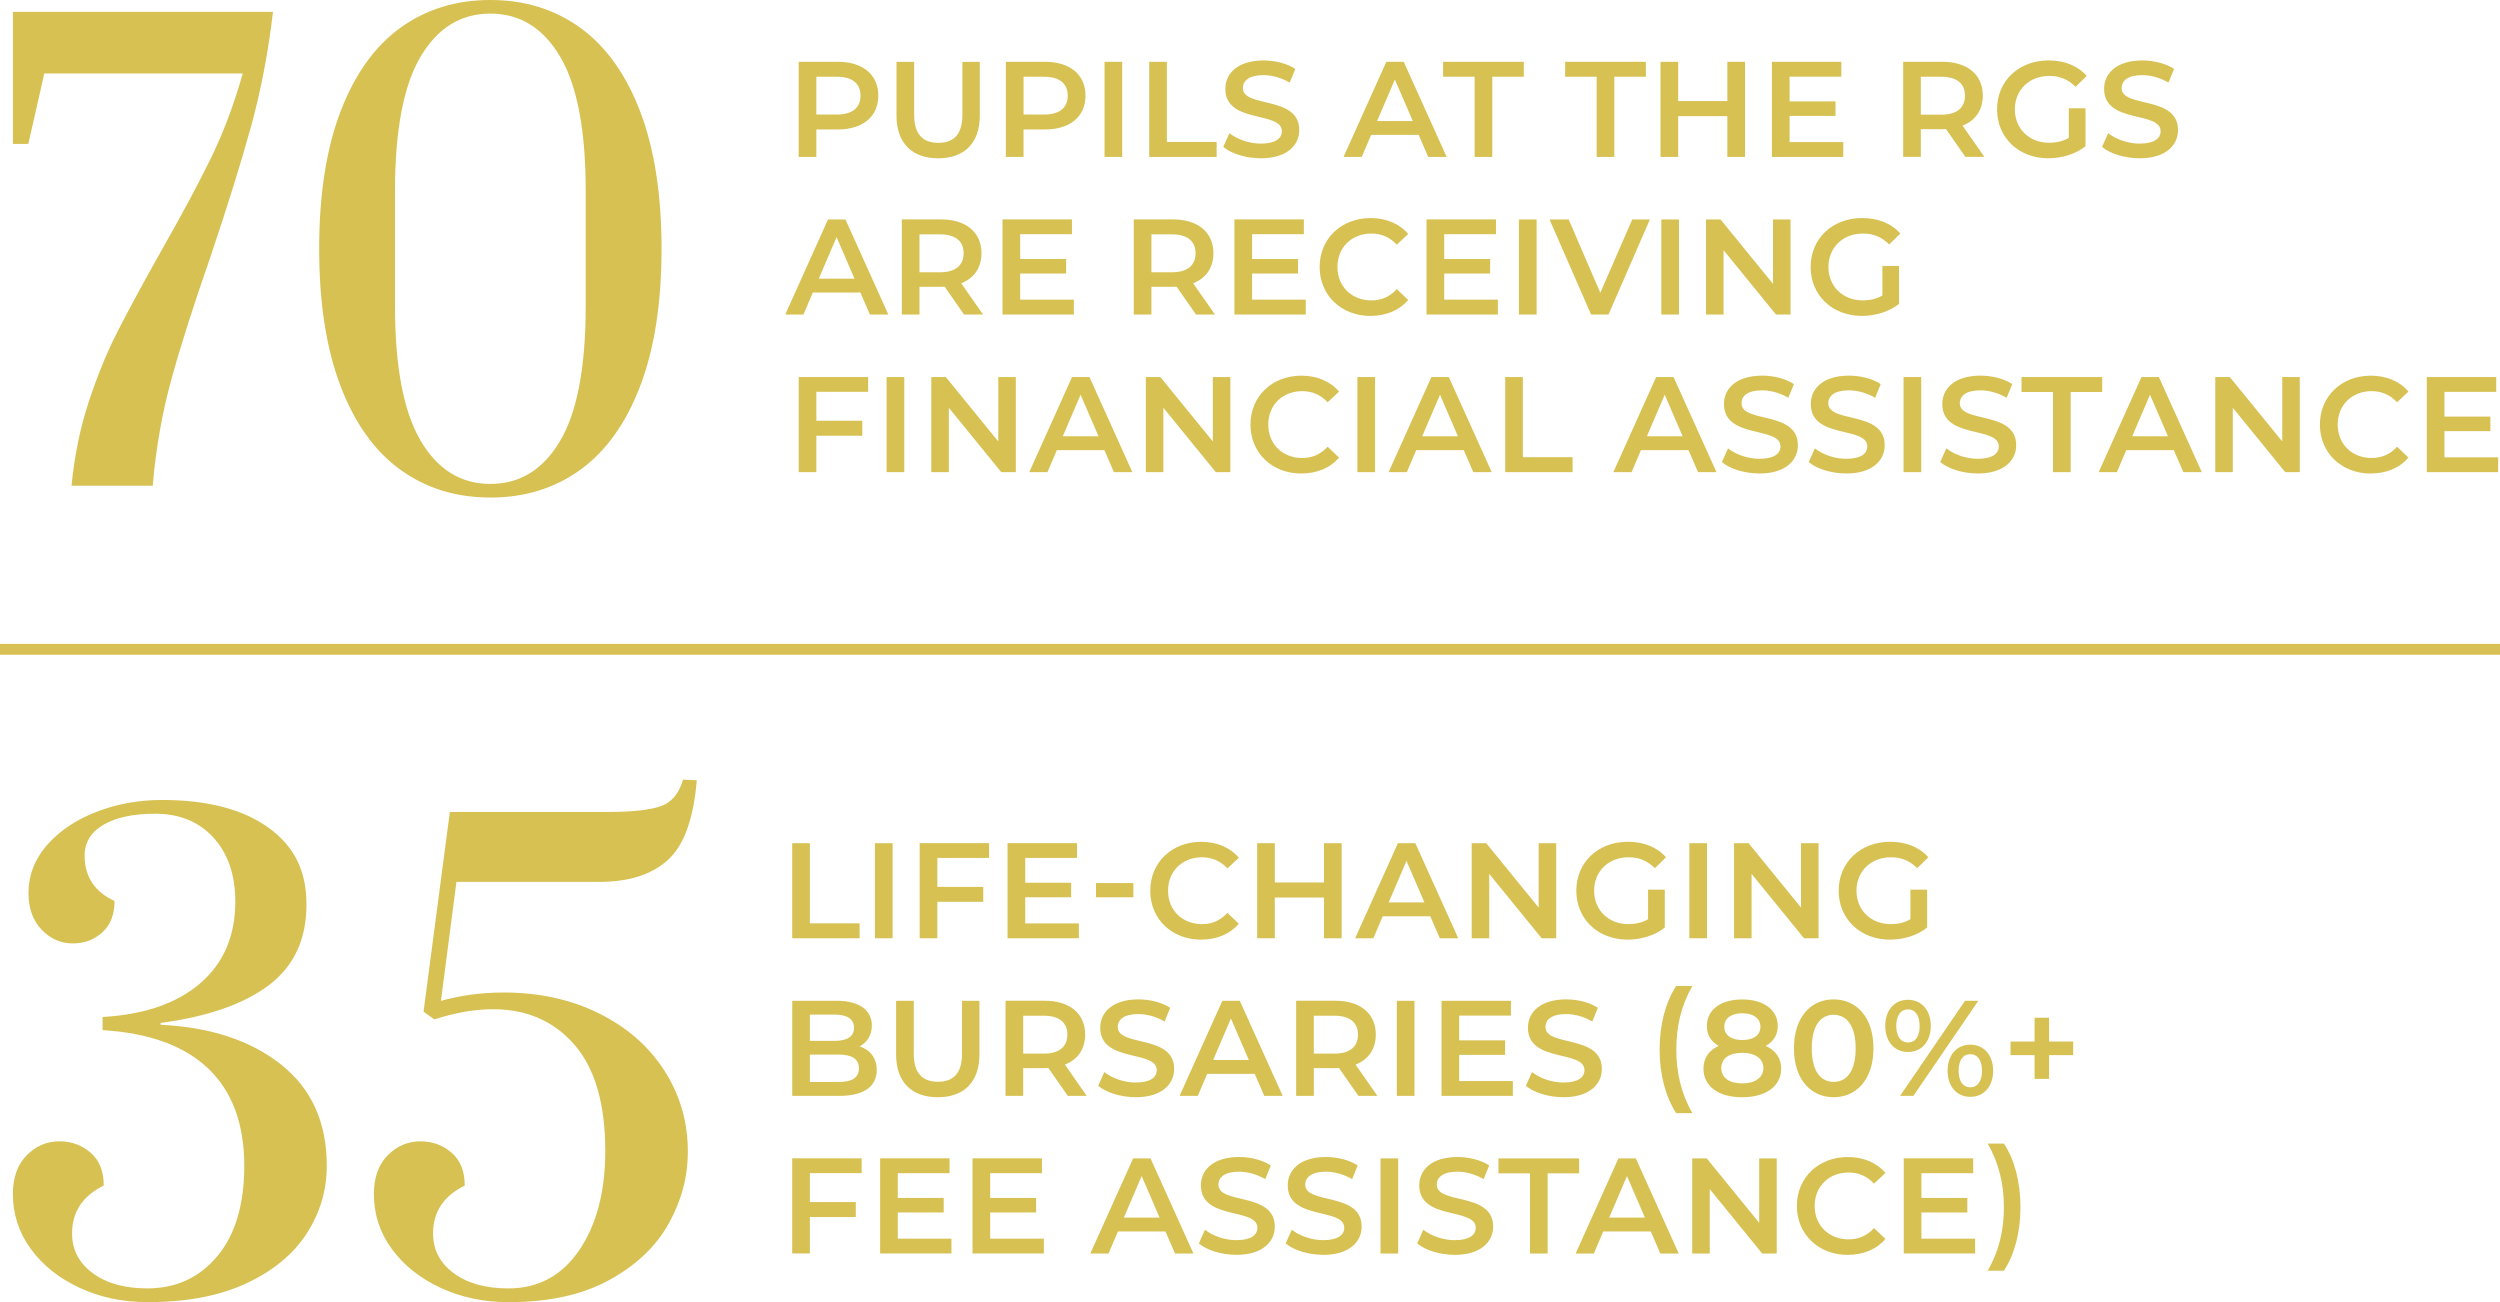
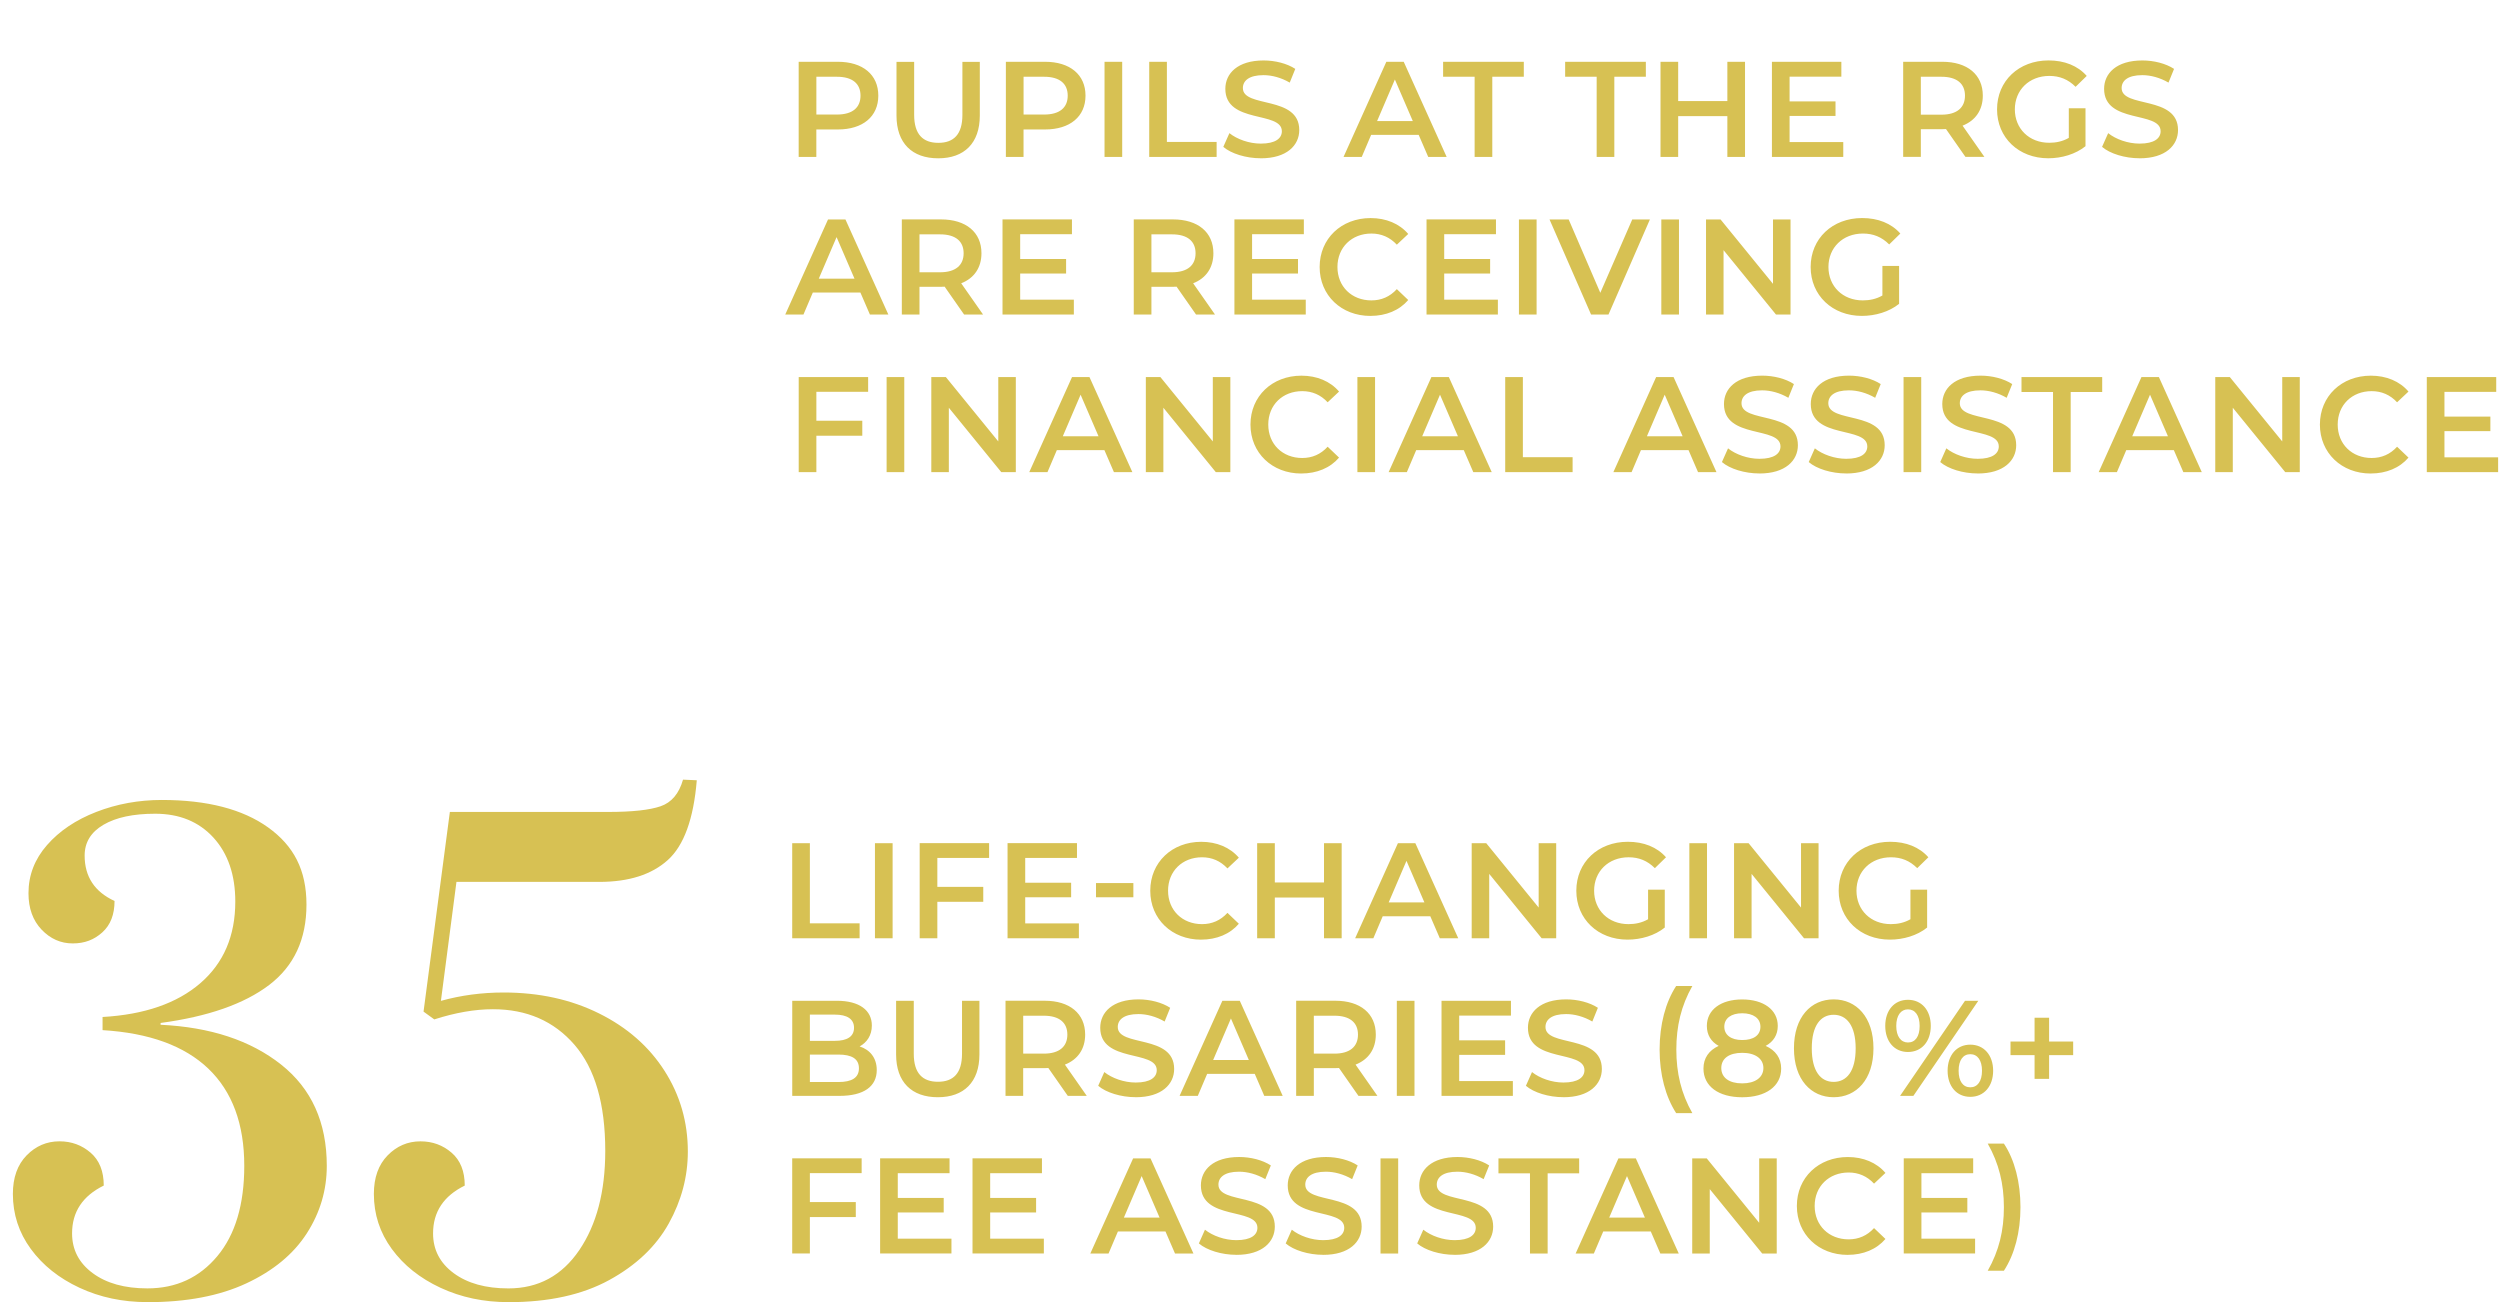
<svg xmlns="http://www.w3.org/2000/svg" viewBox="0 0 774.13 403.22">
  <defs>
    <style>
      .cls-1 {
        clip-path: url(#clippath);
      }

      .cls-2, .cls-3 {
        stroke-width: 0px;
      }

      .cls-2, .cls-4 {
        fill: none;
      }

      .cls-5 {
        mix-blend-mode: multiply;
      }

      .cls-6 {
        clip-path: url(#clippath-1);
      }

      .cls-7 {
        clip-path: url(#clippath-4);
      }

      .cls-8 {
        clip-path: url(#clippath-3);
      }

      .cls-9 {
        clip-path: url(#clippath-2);
      }

      .cls-10 {
        clip-path: url(#clippath-7);
      }

      .cls-11 {
        clip-path: url(#clippath-8);
      }

      .cls-12 {
        clip-path: url(#clippath-6);
      }

      .cls-13 {
        clip-path: url(#clippath-5);
      }

      .cls-14 {
        clip-path: url(#clippath-9);
      }

      .cls-15 {
        clip-path: url(#clippath-10);
      }

      .cls-16 {
        isolation: isolate;
      }

      .cls-3 {
        fill: #d7c153;
      }

      .cls-4 {
        stroke: #d8c054;
        stroke-width: 3.37px;
      }
    </style>
    <clipPath id="clippath">
      <rect class="cls-2" width="774.13" height="403.22" />
    </clipPath>
    <clipPath id="clippath-1">
      <rect class="cls-2" width="774.13" height="403.22" />
    </clipPath>
    <clipPath id="clippath-2">
      <rect class="cls-2" x="230.17" y="342.33" width="410.62" height="52.84" />
    </clipPath>
    <clipPath id="clippath-3">
      <rect class="cls-2" x="230.17" y="293.53" width="426.94" height="52.84" />
    </clipPath>
    <clipPath id="clippath-4">
      <rect class="cls-2" x="230.17" y="248.89" width="382.09" height="43.75" />
    </clipPath>
    <clipPath id="clippath-5">
-       <rect class="cls-2" x="-15.15" y="187.6" width="804.42" height="16.83" />
-     </clipPath>
+       </clipPath>
    <clipPath id="clippath-6">
      <rect class="cls-2" x="232.17" y="104.55" width="556.52" height="43.75" />
    </clipPath>
    <clipPath id="clippath-7">
      <rect class="cls-2" x="228.01" y="55.75" width="375.57" height="43.75" />
    </clipPath>
    <clipPath id="clippath-8">
      <rect class="cls-2" x="232.17" y="6.94" width="457.4" height="43.75" />
    </clipPath>
    <clipPath id="clippath-9">
-       <rect class="cls-2" x="-11.14" y="-11.78" width="231.13" height="167.53" />
-     </clipPath>
+       </clipPath>
    <clipPath id="clippath-10">
      <rect class="cls-2" x="-11.14" y="229.65" width="242.06" height="175.26" />
    </clipPath>
  </defs>
  <g class="cls-16">
    <g id="Layer_2" data-name="Layer 2">
      <g id="Layer_1-2" data-name="Layer 1">
        <g class="cls-1">
          <g class="cls-6">
            <g class="cls-5">
              <g class="cls-9">
                <path class="cls-3" d="M620.51,393.49c3.32-5.09,5.13-11.95,5.13-19.69s-1.81-14.68-5.13-19.69h-5.01c3.49,6.14,5.01,12.5,5.01,19.69s-1.51,13.55-5.01,19.69h5.01ZM594.97,383.56v-8.12h14.22v-4.5h-14.22v-7.66h16.03v-4.59h-21.5v29.45h22.09v-4.59h-16.62ZM572.13,388.57c4.84,0,8.96-1.72,11.7-4.92l-3.53-3.37c-2.15,2.36-4.8,3.49-7.87,3.49-6.1,0-10.52-4.29-10.52-10.35s4.42-10.35,10.52-10.35c3.07,0,5.72,1.14,7.87,3.45l3.53-3.32c-2.73-3.2-6.86-4.92-11.65-4.92-9.05,0-15.78,6.35-15.78,15.15s6.73,15.15,15.73,15.15M544.74,358.7v19.94l-16.24-19.94h-4.5v29.45h5.43v-19.94l16.24,19.94h4.5v-29.45h-5.43ZM498.29,377.04l5.51-12.87,5.55,12.87h-11.06ZM514.11,388.15h5.72l-13.29-29.45h-5.39l-13.25,29.45h5.64l2.9-6.82h14.73l2.95,6.82ZM473.76,388.15h5.47v-24.82h9.76v-4.63h-24.99v4.63h9.76v24.82ZM450.45,388.57c8.08,0,11.91-4.04,11.91-8.75,0-10.81-17.46-6.73-17.46-13,0-2.23,1.85-4,6.39-4,2.57,0,5.47.76,8.12,2.31l1.72-4.25c-2.57-1.68-6.27-2.61-9.8-2.61-8.08,0-11.86,4.04-11.86,8.79,0,10.94,17.5,6.77,17.5,13.13,0,2.19-1.94,3.83-6.52,3.83-3.62,0-7.36-1.35-9.72-3.24l-1.89,4.25c2.44,2.1,7.03,3.53,11.61,3.53M427.48,388.15h5.47v-29.45h-5.47v29.45ZM409.73,388.57c8.08,0,11.91-4.04,11.91-8.75,0-10.81-17.46-6.73-17.46-13,0-2.23,1.85-4,6.39-4,2.57,0,5.47.76,8.12,2.31l1.72-4.25c-2.57-1.68-6.27-2.61-9.8-2.61-8.08,0-11.86,4.04-11.86,8.79,0,10.94,17.5,6.77,17.5,13.13,0,2.19-1.94,3.83-6.52,3.83-3.62,0-7.36-1.35-9.72-3.24l-1.89,4.25c2.44,2.1,7.03,3.53,11.61,3.53M382.84,388.57c8.08,0,11.91-4.04,11.91-8.75,0-10.81-17.46-6.73-17.46-13,0-2.23,1.85-4,6.39-4,2.57,0,5.47.76,8.12,2.31l1.72-4.25c-2.57-1.68-6.27-2.61-9.8-2.61-8.08,0-11.86,4.04-11.86,8.79,0,10.94,17.5,6.77,17.5,13.13,0,2.19-1.94,3.83-6.52,3.83-3.62,0-7.36-1.35-9.72-3.24l-1.89,4.25c2.44,2.1,7.03,3.53,11.61,3.53M348.01,377.04l5.51-12.87,5.55,12.87h-11.06ZM363.83,388.15h5.72l-13.29-29.45h-5.39l-13.25,29.45h5.64l2.9-6.82h14.73l2.95,6.82ZM306.61,383.56v-8.12h14.22v-4.5h-14.22v-7.66h16.03v-4.59h-21.5v29.45h22.09v-4.59h-16.62ZM278,383.56v-8.12h14.22v-4.5h-14.22v-7.66h16.03v-4.59h-21.5v29.45h22.09v-4.59h-16.62ZM266.81,363.28v-4.59h-21.5v29.45h5.47v-11.28h14.22v-4.63h-14.22v-8.96h16.03Z" />
              </g>
            </g>
            <g class="cls-5">
              <g class="cls-8">
                <path class="cls-3" d="M641.96,322.51h-7.45v-7.36h-4.5v7.36h-7.45v4.21h7.45v7.36h4.5v-7.36h7.45v-4.21ZM610.11,336.69c-2.23,0-3.62-1.85-3.62-5.13s1.39-5.13,3.62-5.13,3.62,1.89,3.62,5.13-1.39,5.13-3.62,5.13M610.11,339.64c4.21,0,7.07-3.24,7.07-8.08s-2.86-8.08-7.07-8.08-7.03,3.24-7.03,8.08,2.82,8.08,7.03,8.08M590.8,322.81c-2.19,0-3.62-1.89-3.62-5.13s1.43-5.13,3.62-5.13,3.62,1.85,3.62,5.13-1.35,5.13-3.62,5.13M588.36,339.34h4.12l20.11-29.45h-4.12l-20.11,29.45ZM590.8,325.75c4.21,0,7.07-3.2,7.07-8.08s-2.86-8.08-7.07-8.08-7.03,3.24-7.03,8.08,2.82,8.08,7.03,8.08M567.79,335.01c-4,0-6.77-3.28-6.77-10.39s2.78-10.39,6.77-10.39,6.82,3.28,6.82,10.39-2.78,10.39-6.82,10.39M567.79,339.76c7.03,0,12.33-5.47,12.33-15.15s-5.3-15.15-12.33-15.15-12.29,5.47-12.29,15.15,5.3,15.15,12.29,15.15M539.48,335.47c-4.04,0-6.48-1.77-6.48-4.75s2.44-4.71,6.48-4.71,6.56,1.81,6.56,4.71-2.52,4.75-6.56,4.75M539.48,313.76c3.37,0,5.64,1.51,5.64,4.17s-2.15,4.12-5.64,4.12-5.55-1.6-5.55-4.12c0-2.65,2.19-4.17,5.55-4.17M546.75,323.86c2.4-1.3,3.74-3.41,3.74-6.18,0-5.05-4.46-8.2-11.02-8.2s-10.94,3.16-10.94,8.2c0,2.78,1.3,4.88,3.66,6.18-3.03,1.39-4.71,3.79-4.71,7.03,0,5.47,4.67,8.88,11.99,8.88s12.07-3.41,12.07-8.88c0-3.24-1.72-5.64-4.8-7.03M519.03,344.69h5.01c-3.49-6.14-4.96-12.5-4.96-19.69s1.47-13.55,4.96-19.69h-5.01c-3.28,5.01-5.13,11.95-5.13,19.69s1.85,14.6,5.13,19.69M484.11,339.76c8.08,0,11.91-4.04,11.91-8.75,0-10.81-17.46-6.73-17.46-13,0-2.23,1.85-4,6.39-4,2.57,0,5.47.76,8.12,2.31l1.72-4.25c-2.57-1.68-6.27-2.61-9.8-2.61-8.08,0-11.86,4.04-11.86,8.79,0,10.94,17.5,6.77,17.5,13.13,0,2.19-1.94,3.83-6.52,3.83-3.62,0-7.36-1.35-9.72-3.24l-1.89,4.25c2.44,2.1,7.03,3.53,11.61,3.53M451.84,334.76v-8.12h14.22v-4.5h-14.22v-7.66h16.03v-4.59h-21.5v29.45h22.09v-4.59h-16.62ZM432.53,339.34h5.47v-29.45h-5.47v29.45ZM420.5,320.37c0,3.7-2.48,5.89-7.28,5.89h-6.39v-11.74h6.39c4.8,0,7.28,2.15,7.28,5.85M426.52,339.34l-6.77-9.68c4-1.56,6.27-4.84,6.27-9.3,0-6.52-4.8-10.48-12.54-10.48h-12.12v29.45h5.47v-8.58h6.65c.38,0,.76,0,1.14-.04l6.02,8.62h5.89ZM375.65,328.24l5.51-12.87,5.55,12.87h-11.06ZM391.47,339.34h5.72l-13.29-29.45h-5.39l-13.25,29.45h5.64l2.9-6.82h14.73l2.95,6.82ZM351.67,339.76c8.08,0,11.91-4.04,11.91-8.75,0-10.81-17.46-6.73-17.46-13,0-2.23,1.85-4,6.39-4,2.57,0,5.47.76,8.12,2.31l1.72-4.25c-2.57-1.68-6.27-2.61-9.8-2.61-8.08,0-11.86,4.04-11.86,8.79,0,10.94,17.5,6.77,17.5,13.13,0,2.19-1.94,3.83-6.52,3.83-3.62,0-7.36-1.35-9.72-3.24l-1.89,4.25c2.44,2.1,7.03,3.53,11.61,3.53M330.51,320.37c0,3.7-2.48,5.89-7.28,5.89h-6.39v-11.74h6.39c4.8,0,7.28,2.15,7.28,5.85M336.52,339.34l-6.77-9.68c4-1.56,6.27-4.84,6.27-9.3,0-6.52-4.8-10.48-12.54-10.48h-12.12v29.45h5.47v-8.58h6.65c.38,0,.76,0,1.14-.04l6.02,8.62h5.89ZM290.41,339.76c8.04,0,12.87-4.67,12.87-13.25v-16.62h-5.39v16.41c0,6.06-2.69,8.67-7.45,8.67s-7.49-2.61-7.49-8.67v-16.41h-5.47v16.62c0,8.58,4.84,13.25,12.92,13.25M259.62,335.05h-8.84v-8.5h8.84c4.12,0,6.35,1.3,6.35,4.25s-2.23,4.25-6.35,4.25M258.52,314.18c3.79,0,5.93,1.35,5.93,4.08s-2.15,4.04-5.93,4.04h-7.74v-8.12h7.74ZM266.18,324.03c2.27-1.22,3.79-3.45,3.79-6.48,0-4.67-3.79-7.66-10.85-7.66h-13.8v29.45h14.64c7.57,0,11.53-2.95,11.53-7.99,0-3.83-2.15-6.31-5.3-7.32" />
              </g>
            </g>
            <g class="cls-5">
              <g class="cls-7">
                <path class="cls-3" d="M591.56,284.65c-1.89,1.09-3.95,1.51-6.06,1.51-6.23,0-10.64-4.38-10.64-10.35s4.42-10.35,10.69-10.35c3.16,0,5.81,1.05,8.12,3.37l3.45-3.37c-2.78-3.16-6.9-4.8-11.82-4.8-9.21,0-15.95,6.35-15.95,15.15s6.73,15.15,15.86,15.15c4.17,0,8.46-1.26,11.53-3.74v-11.74h-5.17v9.17ZM557.69,261.09v19.94l-16.24-19.94h-4.5v29.45h5.43v-19.94l16.24,19.94h4.5v-29.45h-5.43ZM523.11,290.54h5.47v-29.45h-5.47v29.45ZM510.32,284.65c-1.89,1.09-3.95,1.51-6.06,1.51-6.23,0-10.64-4.38-10.64-10.35s4.42-10.35,10.69-10.35c3.16,0,5.81,1.05,8.12,3.37l3.45-3.37c-2.78-3.16-6.9-4.8-11.82-4.8-9.21,0-15.95,6.35-15.95,15.15s6.73,15.15,15.86,15.15c4.17,0,8.46-1.26,11.53-3.74v-11.74h-5.17v9.17ZM476.45,261.09v19.94l-16.24-19.94h-4.5v29.45h5.43v-19.94l16.24,19.94h4.5v-29.45h-5.43ZM430.01,279.43l5.51-12.87,5.55,12.87h-11.06ZM445.83,290.54h5.72l-13.29-29.45h-5.39l-13.25,29.45h5.64l2.9-6.82h14.73l2.95,6.82ZM409.98,261.09v12.16h-15.23v-12.16h-5.47v29.45h5.47v-12.62h15.23v12.62h5.47v-29.45h-5.47ZM371.91,290.96c4.84,0,8.96-1.72,11.7-4.92l-3.53-3.37c-2.15,2.36-4.8,3.49-7.87,3.49-6.1,0-10.52-4.29-10.52-10.35s4.42-10.35,10.52-10.35c3.07,0,5.72,1.14,7.87,3.45l3.53-3.32c-2.73-3.2-6.86-4.92-11.65-4.92-9.05,0-15.78,6.35-15.78,15.15s6.73,15.15,15.73,15.15M339.38,277.83h11.57v-4.38h-11.57v4.38ZM317.46,285.95v-8.12h14.22v-4.5h-14.22v-7.66h16.03v-4.59h-21.5v29.45h22.09v-4.59h-16.62ZM306.28,265.67v-4.59h-21.5v29.45h5.47v-11.28h14.22v-4.63h-14.22v-8.96h16.03ZM270.93,290.54h5.47v-29.45h-5.47v29.45ZM245.31,290.54h20.87v-4.63h-15.4v-24.82h-5.47v29.45Z" />
              </g>
            </g>
            <g class="cls-5">
              <g class="cls-13">
-                 <line class="cls-4" x1="0" y1="201.06" x2="774.13" y2="201.06" />
-               </g>
+                 </g>
            </g>
            <g class="cls-5">
              <g class="cls-12">
                <path class="cls-3" d="M756.93,141.62v-8.12h14.22v-4.5h-14.22v-7.66h16.03v-4.59h-21.5v29.45h22.09v-4.59h-16.62ZM734.09,146.62c4.84,0,8.96-1.72,11.7-4.92l-3.53-3.37c-2.15,2.36-4.8,3.49-7.87,3.49-6.1,0-10.52-4.29-10.52-10.35s4.42-10.35,10.52-10.35c3.07,0,5.72,1.14,7.87,3.45l3.53-3.32c-2.73-3.2-6.86-4.92-11.65-4.92-9.05,0-15.78,6.35-15.78,15.15s6.73,15.15,15.73,15.15M706.7,116.75v19.94l-16.24-19.94h-4.5v29.45h5.43v-19.94l16.24,19.94h4.5v-29.45h-5.43ZM660.25,135.09l5.51-12.87,5.55,12.87h-11.06ZM676.07,146.2h5.72l-13.29-29.45h-5.39l-13.25,29.45h5.64l2.9-6.82h14.73l2.95,6.82ZM635.72,146.2h5.47v-24.82h9.76v-4.63h-24.99v4.63h9.76v24.82ZM612.41,146.62c8.08,0,11.91-4.04,11.91-8.75,0-10.81-17.46-6.73-17.46-13,0-2.23,1.85-4,6.39-4,2.57,0,5.47.76,8.12,2.31l1.72-4.25c-2.57-1.68-6.27-2.61-9.8-2.61-8.08,0-11.86,4.04-11.86,8.79,0,10.94,17.5,6.77,17.5,13.13,0,2.19-1.94,3.83-6.52,3.83-3.62,0-7.36-1.35-9.72-3.24l-1.89,4.25c2.44,2.1,7.03,3.53,11.61,3.53M589.44,146.2h5.47v-29.45h-5.47v29.45ZM571.69,146.62c8.08,0,11.91-4.04,11.91-8.75,0-10.81-17.46-6.73-17.46-13,0-2.23,1.85-4,6.39-4,2.57,0,5.47.76,8.12,2.31l1.72-4.25c-2.57-1.68-6.27-2.61-9.8-2.61-8.08,0-11.86,4.04-11.86,8.79,0,10.94,17.5,6.77,17.5,13.13,0,2.19-1.94,3.83-6.52,3.83-3.62,0-7.36-1.35-9.72-3.24l-1.89,4.25c2.44,2.1,7.03,3.53,11.61,3.53M544.81,146.62c8.08,0,11.91-4.04,11.91-8.75,0-10.81-17.46-6.73-17.46-13,0-2.23,1.85-4,6.39-4,2.57,0,5.47.76,8.12,2.31l1.72-4.25c-2.57-1.68-6.27-2.61-9.8-2.61-8.08,0-11.86,4.04-11.86,8.79,0,10.94,17.5,6.77,17.5,13.13,0,2.19-1.94,3.83-6.52,3.83-3.62,0-7.36-1.35-9.72-3.24l-1.89,4.25c2.44,2.1,7.03,3.53,11.61,3.53M509.97,135.09l5.51-12.87,5.55,12.87h-11.06ZM525.79,146.2h5.72l-13.29-29.45h-5.39l-13.25,29.45h5.64l2.9-6.82h14.73l2.95,6.82ZM466.09,146.2h20.87v-4.63h-15.4v-24.82h-5.47v29.45ZM440.39,135.09l5.51-12.87,5.55,12.87h-11.06ZM456.2,146.2h5.72l-13.29-29.45h-5.39l-13.25,29.45h5.64l2.9-6.82h14.73l2.95,6.82ZM420.32,146.2h5.47v-29.45h-5.47v29.45ZM402.94,146.62c4.84,0,8.96-1.72,11.7-4.92l-3.53-3.37c-2.15,2.36-4.8,3.49-7.87,3.49-6.1,0-10.52-4.29-10.52-10.35s4.42-10.35,10.52-10.35c3.07,0,5.72,1.14,7.87,3.45l3.53-3.32c-2.73-3.2-6.86-4.92-11.65-4.92-9.05,0-15.78,6.35-15.78,15.15s6.73,15.15,15.73,15.15M375.55,116.75v19.94l-16.24-19.94h-4.5v29.45h5.43v-19.94l16.24,19.94h4.5v-29.45h-5.43ZM329.1,135.09l5.51-12.87,5.55,12.87h-11.06ZM344.92,146.2h5.72l-13.29-29.45h-5.39l-13.25,29.45h5.64l2.9-6.82h14.73l2.95,6.82ZM309.12,116.75v19.94l-16.24-19.94h-4.5v29.45h5.43v-19.94l16.24,19.94h4.5v-29.45h-5.43ZM274.54,146.2h5.47v-29.45h-5.47v29.45ZM268.82,121.34v-4.59h-21.5v29.45h5.47v-11.28h14.22v-4.63h-14.22v-8.96h16.03Z" />
              </g>
            </g>
            <g class="cls-5">
              <g class="cls-10">
                <path class="cls-3" d="M582.88,91.51c-1.89,1.09-3.95,1.51-6.06,1.51-6.23,0-10.64-4.38-10.64-10.35s4.42-10.35,10.69-10.35c3.16,0,5.81,1.05,8.12,3.37l3.45-3.37c-2.78-3.16-6.9-4.8-11.82-4.8-9.21,0-15.95,6.35-15.95,15.15s6.73,15.15,15.86,15.15c4.17,0,8.46-1.26,11.53-3.74v-11.74h-5.17v9.17ZM549.01,67.95v19.94l-16.24-19.94h-4.5v29.45h5.43v-19.94l16.24,19.94h4.5v-29.45h-5.43ZM514.43,97.4h5.47v-29.45h-5.47v29.45ZM505.43,67.95l-9.89,22.72-9.8-22.72h-5.93l12.87,29.45h5.39l12.83-29.45h-5.47ZM470.34,97.4h5.47v-29.45h-5.47v29.45ZM447.2,92.81v-8.12h14.22v-4.5h-14.22v-7.66h16.03v-4.59h-21.5v29.45h22.09v-4.59h-16.62ZM424.36,97.82c4.84,0,8.96-1.72,11.7-4.92l-3.53-3.37c-2.15,2.36-4.8,3.49-7.87,3.49-6.1,0-10.52-4.29-10.52-10.35s4.42-10.35,10.52-10.35c3.07,0,5.72,1.14,7.87,3.45l3.53-3.32c-2.73-3.2-6.86-4.92-11.65-4.92-9.05,0-15.78,6.35-15.78,15.15s6.73,15.15,15.73,15.15M387.71,92.81v-8.12h14.22v-4.5h-14.22v-7.66h16.03v-4.59h-21.5v29.45h22.09v-4.59h-16.62ZM370.21,78.42c0,3.7-2.48,5.89-7.28,5.89h-6.39v-11.74h6.39c4.8,0,7.28,2.15,7.28,5.85M376.23,97.4l-6.77-9.68c4-1.56,6.27-4.84,6.27-9.3,0-6.52-4.8-10.48-12.54-10.48h-12.12v29.45h5.47v-8.58h6.65c.38,0,.76,0,1.14-.04l6.02,8.62h5.89ZM315.9,92.81v-8.12h14.22v-4.5h-14.22v-7.66h16.03v-4.59h-21.5v29.45h22.09v-4.59h-16.62ZM298.39,78.42c0,3.7-2.48,5.89-7.28,5.89h-6.39v-11.74h6.39c4.8,0,7.28,2.15,7.28,5.85M304.41,97.4l-6.77-9.68c4-1.56,6.27-4.84,6.27-9.3,0-6.52-4.8-10.48-12.54-10.48h-12.12v29.45h5.47v-8.58h6.65c.38,0,.76,0,1.14-.04l6.02,8.62h5.89ZM253.54,86.29l5.51-12.87,5.55,12.87h-11.06ZM269.36,97.4h5.72l-13.29-29.45h-5.39l-13.25,29.45h5.64l2.9-6.82h14.73l2.95,6.82Z" />
              </g>
            </g>
            <g class="cls-5">
              <g class="cls-11">
                <path class="cls-3" d="M662.52,49.02c8.08,0,11.91-4.04,11.91-8.75,0-10.81-17.46-6.73-17.46-13,0-2.23,1.85-4,6.39-4,2.57,0,5.47.76,8.12,2.31l1.72-4.25c-2.57-1.68-6.27-2.61-9.8-2.61-8.08,0-11.86,4.04-11.86,8.79,0,10.94,17.5,6.77,17.5,13.13,0,2.19-1.94,3.83-6.52,3.83-3.62,0-7.36-1.35-9.72-3.24l-1.89,4.25c2.44,2.1,7.03,3.53,11.61,3.53M640.6,42.7c-1.89,1.09-3.95,1.51-6.06,1.51-6.23,0-10.64-4.38-10.64-10.35s4.42-10.35,10.69-10.35c3.16,0,5.81,1.05,8.12,3.37l3.45-3.37c-2.78-3.16-6.9-4.8-11.82-4.8-9.21,0-15.95,6.35-15.95,15.15s6.73,15.15,15.86,15.15c4.17,0,8.46-1.26,11.53-3.74v-11.74h-5.17v9.17ZM608.46,29.62c0,3.7-2.48,5.89-7.28,5.89h-6.39v-11.74h6.39c4.8,0,7.28,2.15,7.28,5.85M614.48,48.59l-6.77-9.68c4-1.56,6.27-4.84,6.27-9.3,0-6.52-4.8-10.48-12.54-10.48h-12.12v29.45h5.47v-8.58h6.65c.38,0,.76,0,1.14-.04l6.02,8.62h5.89ZM554.15,44.01v-8.12h14.22v-4.5h-14.22v-7.66h16.03v-4.59h-21.5v29.45h22.09v-4.59h-16.62ZM534.88,19.14v12.16h-15.23v-12.16h-5.47v29.45h5.47v-12.62h15.23v12.62h5.47v-29.45h-5.47ZM494.41,48.59h5.47v-24.82h9.76v-4.63h-24.99v4.63h9.76v24.82ZM456.62,48.59h5.47v-24.82h9.76v-4.63h-24.99v4.63h9.76v24.82ZM426.42,37.49l5.51-12.87,5.55,12.87h-11.06ZM442.24,48.59h5.72l-13.29-29.45h-5.39l-13.25,29.45h5.64l2.9-6.82h14.73l2.95,6.82ZM390.41,49.02c8.08,0,11.91-4.04,11.91-8.75,0-10.81-17.46-6.73-17.46-13,0-2.23,1.85-4,6.39-4,2.57,0,5.47.76,8.12,2.31l1.72-4.25c-2.57-1.68-6.27-2.61-9.8-2.61-8.08,0-11.86,4.04-11.86,8.79,0,10.94,17.5,6.77,17.5,13.13,0,2.19-1.94,3.83-6.52,3.83-3.62,0-7.36-1.35-9.72-3.24l-1.89,4.25c2.44,2.1,7.03,3.53,11.61,3.53M355.86,48.59h20.87v-4.63h-15.4v-24.82h-5.47v29.45ZM342.02,48.59h5.47v-29.45h-5.47v29.45ZM323.34,35.47h-6.39v-11.7h6.39c4.8,0,7.28,2.15,7.28,5.85s-2.48,5.85-7.28,5.85M323.59,19.14h-12.12v29.45h5.47v-8.5h6.65c7.74,0,12.54-4,12.54-10.48s-4.8-10.48-12.54-10.48M290.53,49.02c8.04,0,12.87-4.67,12.87-13.25v-16.62h-5.39v16.41c0,6.06-2.69,8.67-7.45,8.67s-7.49-2.61-7.49-8.67v-16.41h-5.47v16.62c0,8.58,4.84,13.25,12.92,13.25M259.18,35.47h-6.39v-11.7h6.39c4.8,0,7.28,2.15,7.28,5.85s-2.48,5.85-7.28,5.85M259.43,19.14h-12.12v29.45h5.47v-8.5h6.65c7.74,0,12.54-4,12.54-10.48s-4.8-10.48-12.54-10.48" />
              </g>
            </g>
            <g class="cls-5">
              <g class="cls-14">
-                 <path class="cls-3" d="M151.84,149.85c-9.17,0-16.39-4.49-21.64-13.48-5.26-8.99-7.89-22.9-7.89-41.73v-35.4c0-18.83,2.63-32.71,7.89-41.64,5.26-8.92,12.47-13.39,21.64-13.39s16.38,4.46,21.64,13.39c5.26,8.93,7.89,22.81,7.89,41.64v35.4c0,18.95-2.63,32.9-7.89,41.82-5.26,8.93-12.47,13.39-21.64,13.39M151.84,154.07c10.64,0,19.93-2.87,27.88-8.62,7.95-5.75,14.12-14.4,18.53-25.95,4.4-11.55,6.6-25.71,6.6-42.46s-2.2-30.91-6.6-42.46c-4.4-11.55-10.58-20.2-18.53-25.95C171.76,2.87,162.47,0,151.84,0s-19.93,2.87-27.88,8.62c-7.95,5.75-14.12,14.4-18.53,25.95-4.4,11.55-6.6,25.71-6.6,42.46s2.2,30.91,6.6,42.46c4.4,11.56,10.58,20.21,18.53,25.95,7.95,5.75,17.24,8.62,27.88,8.62M22.16,150.4h25.13c.98-11.49,2.9-22.47,5.78-32.92,2.87-10.45,6.94-23.2,12.2-38.24,5.26-15.65,9.41-29.01,12.47-40.08,3.05-11.07,5.32-22.9,6.79-35.49H4v40.9h4.77l4.95-21.83h61.45c-2.69,9.54-5.99,18.31-9.9,26.32-3.92,8.01-9.11,17.7-15.59,29.07-5.5,9.78-9.94,17.97-13.3,24.58-3.37,6.6-6.36,13.94-8.99,22.01-2.63,8.07-4.37,16.63-5.23,25.68" />
+                 <path class="cls-3" d="M151.84,149.85c-9.17,0-16.39-4.49-21.64-13.48-5.26-8.99-7.89-22.9-7.89-41.73v-35.4c0-18.83,2.63-32.71,7.89-41.64,5.26-8.92,12.47-13.39,21.64-13.39s16.38,4.46,21.64,13.39c5.26,8.93,7.89,22.81,7.89,41.64v35.4c0,18.95-2.63,32.9-7.89,41.82-5.26,8.93-12.47,13.39-21.64,13.39M151.84,154.07c10.64,0,19.93-2.87,27.88-8.62,7.95-5.75,14.12-14.4,18.53-25.95,4.4-11.55,6.6-25.71,6.6-42.46s-2.2-30.91-6.6-42.46c-4.4-11.55-10.58-20.2-18.53-25.95C171.76,2.87,162.47,0,151.84,0s-19.93,2.87-27.88,8.62c-7.95,5.75-14.12,14.4-18.53,25.95-4.4,11.55-6.6,25.71-6.6,42.46c4.4,11.56,10.58,20.21,18.53,25.95,7.95,5.75,17.24,8.62,27.88,8.62M22.16,150.4h25.13c.98-11.49,2.9-22.47,5.78-32.92,2.87-10.45,6.94-23.2,12.2-38.24,5.26-15.65,9.41-29.01,12.47-40.08,3.05-11.07,5.32-22.9,6.79-35.49H4v40.9h4.77l4.95-21.83h61.45c-2.69,9.54-5.99,18.31-9.9,26.32-3.92,8.01-9.11,17.7-15.59,29.07-5.5,9.78-9.94,17.97-13.3,24.58-3.37,6.6-6.36,13.94-8.99,22.01-2.63,8.07-4.37,16.63-5.23,25.68" />
              </g>
            </g>
            <g class="cls-5">
              <g class="cls-15">
                <path class="cls-3" d="M157.46,403.22c12.47,0,22.86-2.29,31.19-6.85,8.33-4.56,14.47-10.4,18.42-17.49,3.95-7.1,5.92-14.53,5.92-22.31,0-9.13-2.41-17.46-7.22-24.99-4.81-7.53-11.57-13.45-20.27-17.77-8.7-4.32-18.54-6.48-29.53-6.48-6.79,0-13.27.87-19.44,2.59l4.81-36.84h44.24c9.13,0,16.2-2.25,21.2-6.76,5-4.5,7.99-12.74,8.98-24.71l-4.26-.19c-1.23,4.32-3.55,7.07-6.94,8.24-3.39,1.17-8.79,1.76-16.2,1.76h-49.06l-8.15,61.83,3.33,2.41c6.54-2.1,12.59-3.15,18.14-3.15,10.49,0,18.91,3.67,25.27,11.01,6.36,7.34,9.53,18.3,9.53,32.86,0,12.59-2.68,22.83-8.05,30.73-5.37,7.9-12.68,11.85-21.94,11.85-7.03,0-12.68-1.57-16.94-4.72-4.26-3.15-6.39-7.25-6.39-12.31,0-6.66,3.27-11.6,9.81-14.81,0-4.44-1.36-7.84-4.07-10.18-2.71-2.34-5.92-3.52-9.63-3.52-3.95,0-7.34,1.45-10.18,4.35-2.84,2.9-4.26,6.88-4.26,11.94,0,6.29,1.85,11.97,5.55,17.03,3.7,5.06,8.73,9.07,15.09,12.03,6.36,2.96,13.36,4.44,21.01,4.44M45.65,403.22c12.09,0,22.31-1.94,30.64-5.83,8.33-3.89,14.56-9.04,18.7-15.46,4.13-6.42,6.2-13.39,6.2-20.92,0-13.45-4.72-23.91-14.16-31.38-9.44-7.47-21.88-11.57-37.3-12.31v-.56c14.68-1.97,25.88-5.89,33.6-11.75,7.71-5.86,11.57-14.16,11.57-24.9s-3.95-18.2-11.85-23.88c-7.9-5.67-18.88-8.52-32.95-8.52-7.16,0-13.92,1.24-20.27,3.7-6.36,2.47-11.45,5.9-15.27,10.27-3.83,4.38-5.74,9.35-5.74,14.9,0,4.69,1.36,8.45,4.07,11.29,2.71,2.84,5.92,4.26,9.63,4.26s6.63-1.14,9.16-3.42c2.53-2.28,3.79-5.52,3.79-9.72-6.17-2.84-9.26-7.53-9.26-14.07,0-4.07,1.94-7.25,5.83-9.53,3.89-2.28,9.22-3.42,16.01-3.42,7.53,0,13.54,2.47,18.05,7.4,4.5,4.94,6.76,11.54,6.76,19.81,0,10.62-3.61,19.04-10.83,25.27-7.22,6.23-17.31,9.72-30.27,10.46v4.07c14.44.87,25.36,4.85,32.77,11.94,7.4,7.1,11.11,17.12,11.11,30.08,0,11.97-2.78,21.29-8.33,27.95s-12.77,10-21.66,10c-7.03,0-12.68-1.57-16.94-4.72-4.26-3.15-6.39-7.25-6.39-12.31,0-6.66,3.27-11.6,9.81-14.81,0-4.44-1.36-7.84-4.07-10.18-2.72-2.34-5.92-3.52-9.63-3.52-3.95,0-7.34,1.45-10.18,4.35-2.84,2.9-4.26,6.88-4.26,11.94,0,6.29,1.85,11.97,5.55,17.03,3.7,5.06,8.73,9.07,15.09,12.03,6.35,2.96,13.36,4.44,21.01,4.44" />
              </g>
            </g>
          </g>
        </g>
      </g>
    </g>
  </g>
</svg>